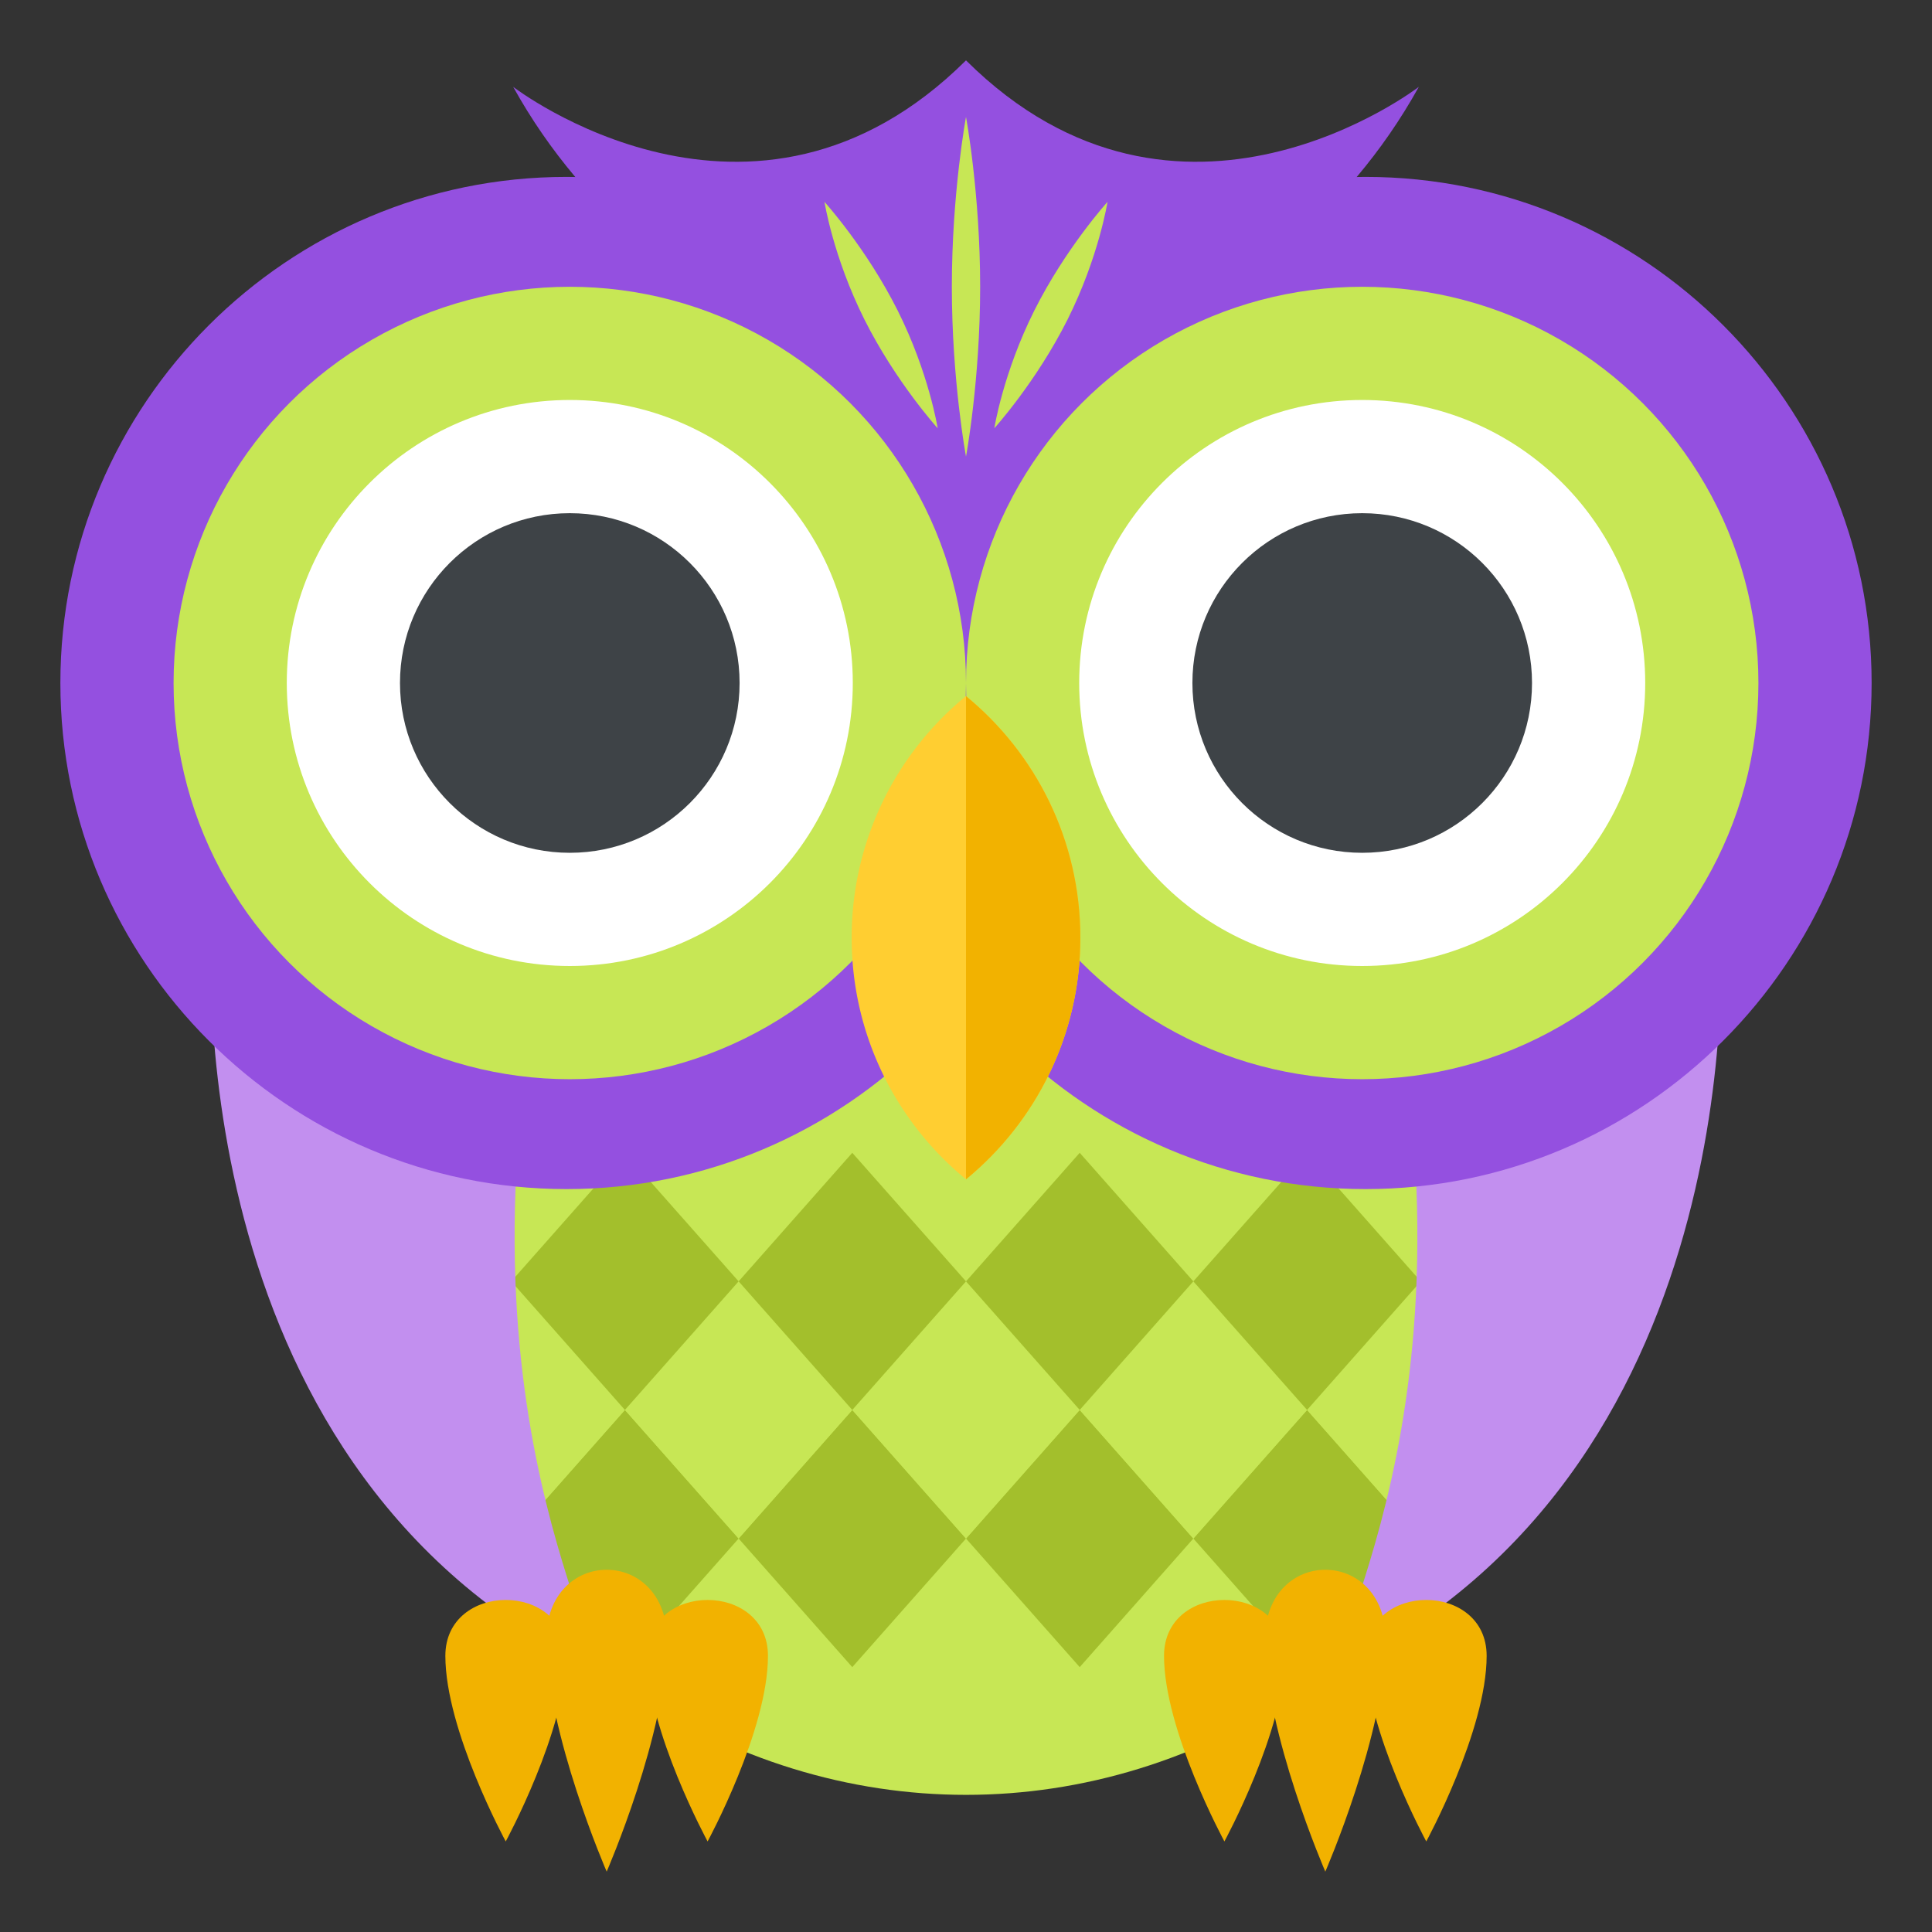
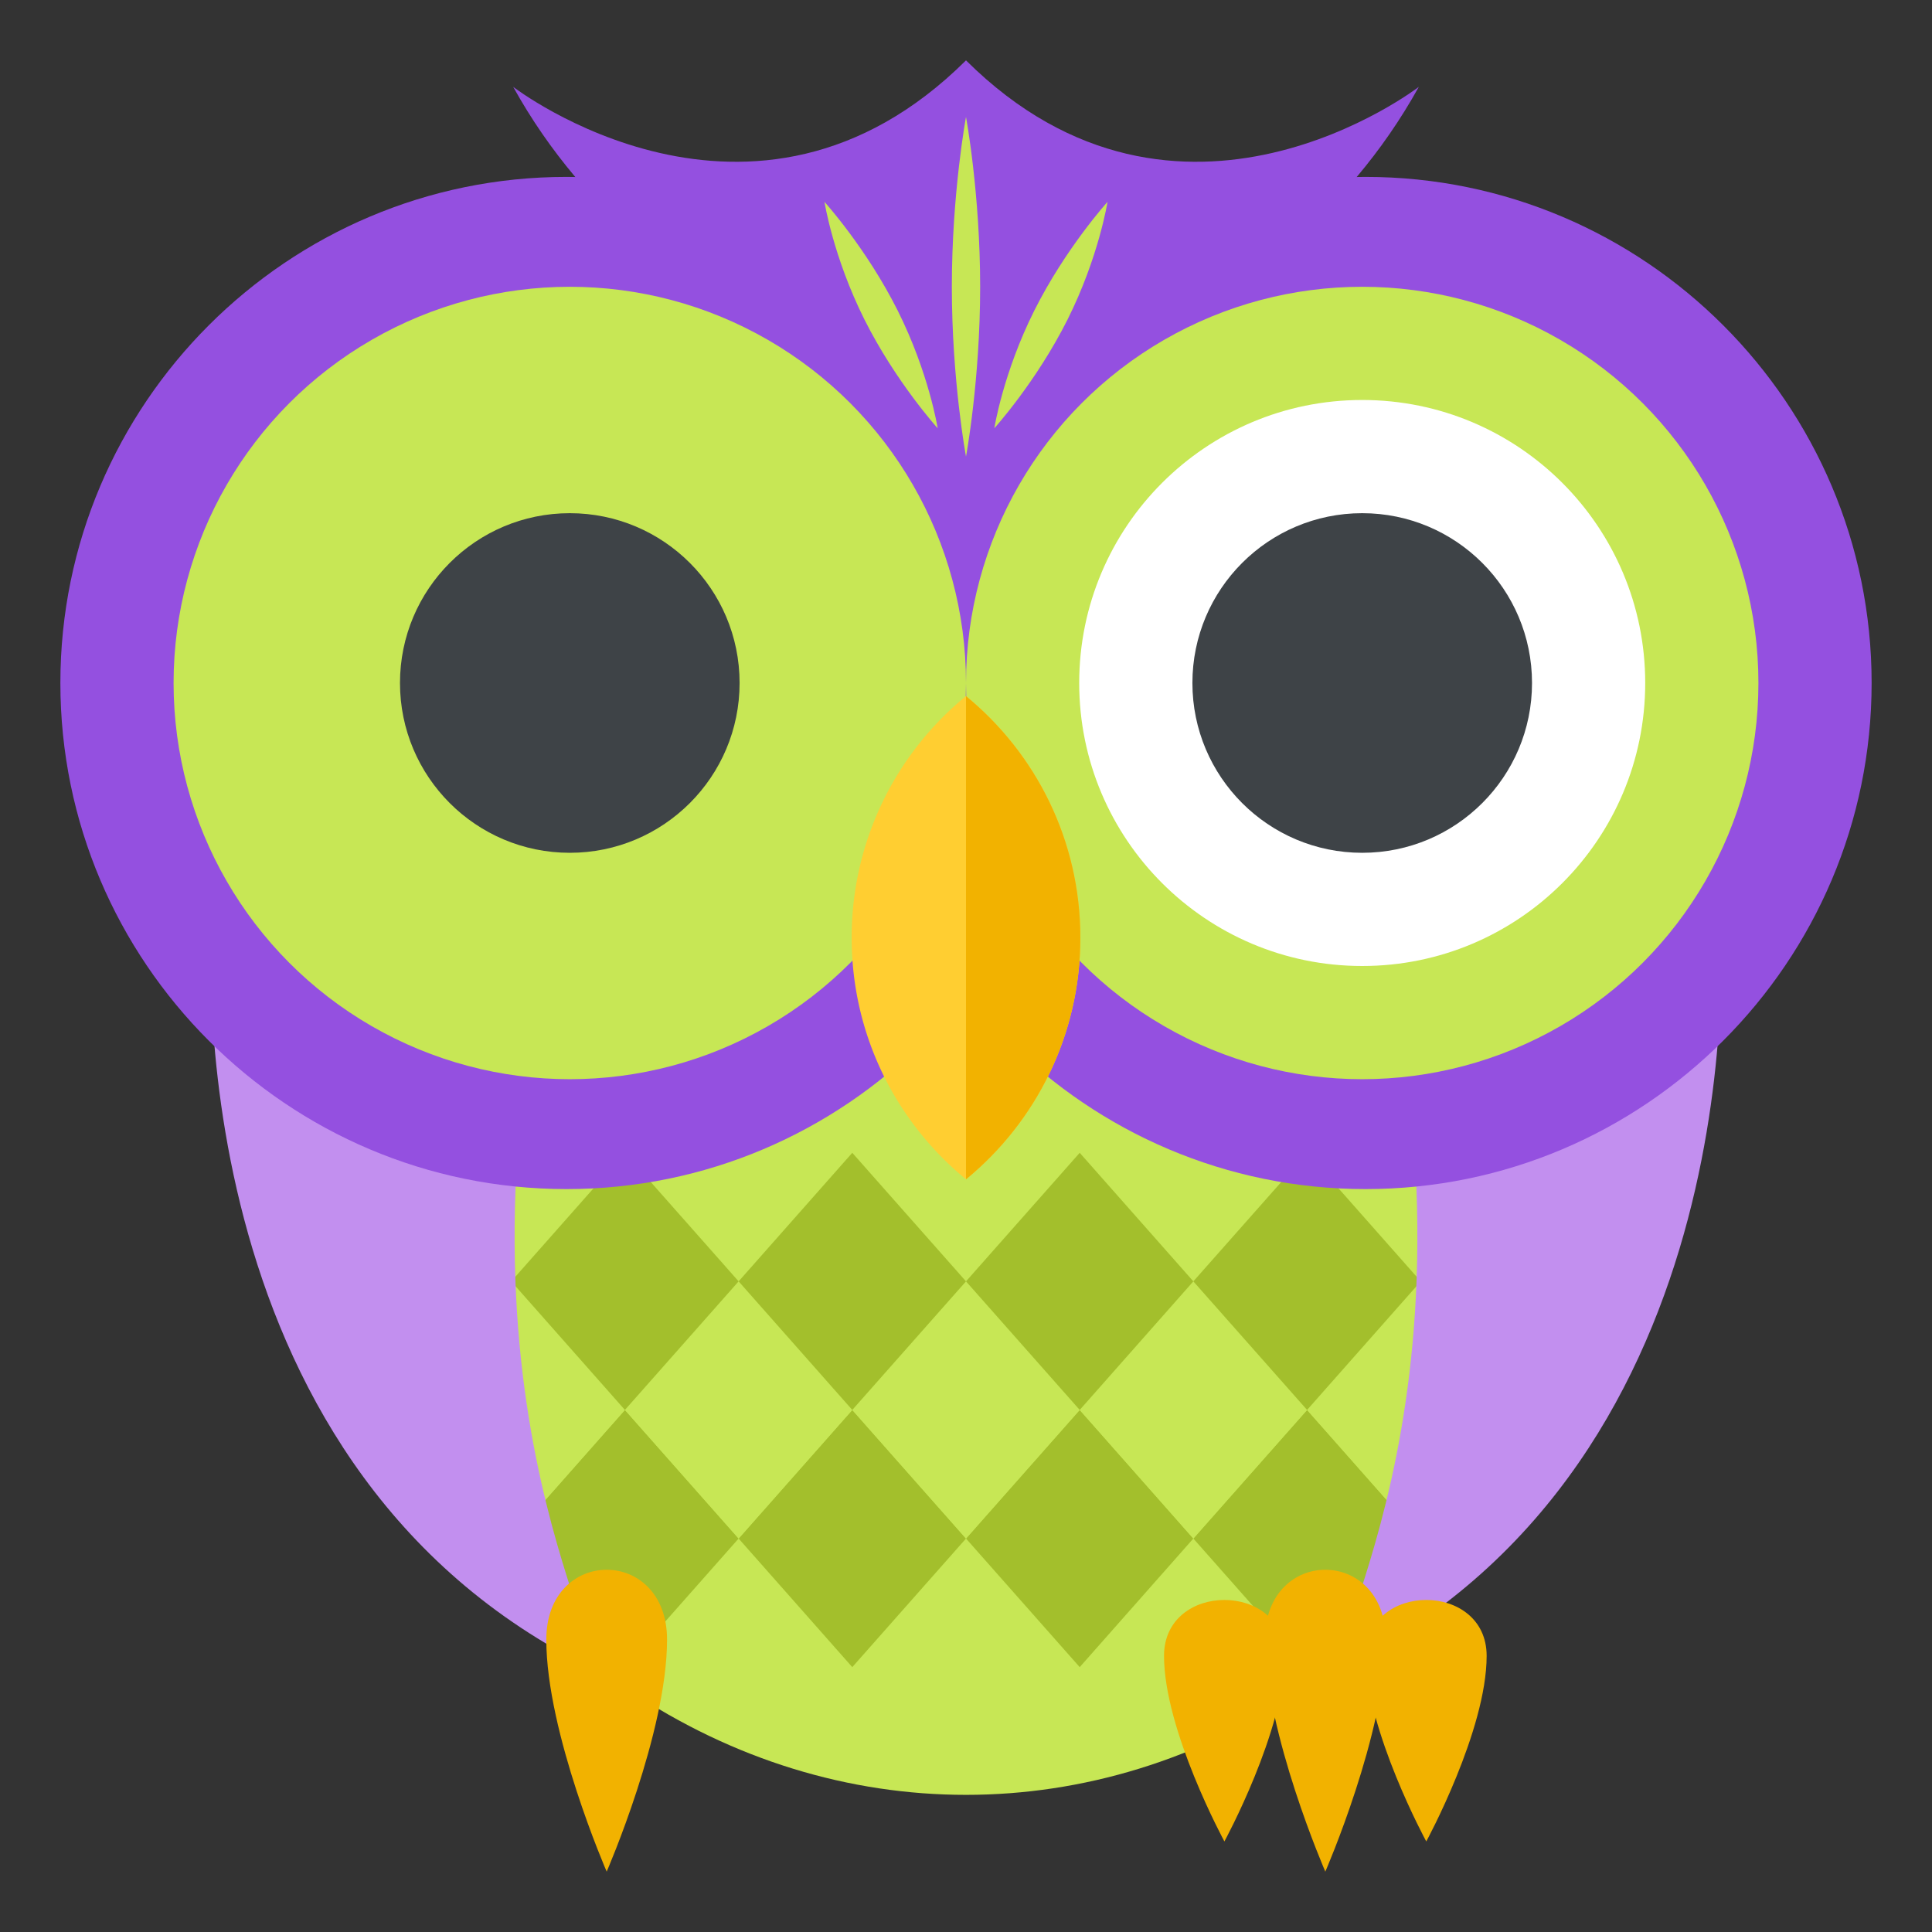
<svg xmlns="http://www.w3.org/2000/svg" width="64" height="64" viewBox="0 0 64 64">
  <rect x="0" y="0" width="64" height="64" fill="#333333" stroke="none" />
  <ellipse fill="#C7E755" cx="32" cy="33.541" rx="22.342" ry="25.916" />
  <path fill="#C7E755" d="M51.958 43.467H12.042L32 16.137l19.958 27.33z" />
  <path fill="#A3BF2C" d="M47.064 50.966l-3.765 4.26-3.768-4.26 3.768-4.26 3.765 4.26zM32 50.966l-3.767 4.26-3.765-4.26 3.765-4.26L32 50.966zM24.468 50.966l-3.767 4.26-3.765-4.26 3.765-4.26 3.767 4.26z" />
  <path fill="#A3BF2C" d="M39.531 50.966l-3.764 4.26L32 50.966l3.767-4.26 3.764 4.26z" />
  <g fill="#C7E755">
    <path d="M43.299 46.706l-3.768 4.26-3.764-4.26 3.764-4.259 3.768 4.259zM50.831 46.706l-3.767 4.26-3.765-4.26 3.765-4.259 3.767 4.259zM28.233 46.706l-3.765 4.26-3.767-4.26 3.767-4.259 3.765 4.259zM20.701 46.706l-3.765 4.26-3.767-4.26 3.767-4.259 3.765 4.259z" />
    <path d="M35.767 46.706L32 50.966l-3.767-4.26L32 42.447l3.767 4.259z" />
  </g>
  <g>
    <path fill="#A3BF2C" d="M47.064 42.447l-3.765 4.259-3.768-4.259 3.768-4.259 3.765 4.259zM32 42.447l-3.767 4.259-3.765-4.259 3.765-4.259L32 42.447zM24.468 42.447l-3.767 4.259-3.765-4.259 3.765-4.259 3.767 4.259z" />
    <path fill="#A3BF2C" d="M39.531 42.447l-3.764 4.259L32 42.447l3.767-4.259 3.764 4.259z" />
  </g>
  <path fill="#C28FEF" d="M7.037 29.967s-1.54 17.004 11.085 24.497c4.098 2.434-2.494-3.579-.786-18.436L7.037 29.967zM56.963 29.967s1.54 17.004-11.085 24.497c-4.098 2.434 2.494-3.579.785-18.436l10.3-6.061z" />
  <g>
    <path fill="#9450E0" d="M32 2c-7.053 7.008-15 .877-15 .877 4.853 8.767 15 10.373 15 10.373s10.147-1.606 15-10.373c0 0-7.947 6.131-15-.877z" />
    <path fill="#9450E0" d="M18.765 39.39C9.521 39.39 2 31.869 2 22.625S9.521 5.86 18.765 5.86 35.53 13.381 35.53 22.625 28.009 39.39 18.765 39.39z" />
    <path fill="#9450E0" d="M45.235 39.39c-9.244 0-16.765-7.521-16.765-16.765S35.991 5.86 45.235 5.86 62 13.381 62 22.625 54.479 39.39 45.235 39.39z" />
    <circle fill="#C7E755" cx="45.125" cy="22.625" r="13.125" />
    <circle fill="#FFF" cx="45.125" cy="22.625" r="9.375" />
    <circle fill="#3E4347" cx="45.125" cy="22.625" r="5.625" />
    <g fill="#C7E755">
      <path d="M32.469 9.5c0 3.105-.469 5.625-.469 5.625s-.469-2.52-.469-5.625S32 3.875 32 3.875s.469 2.52.469 5.625zM29.739 10.291c1.035 2.069 1.323 3.896 1.323 3.896s-1.389-1.534-2.427-3.604c-1.035-2.069-1.323-3.896-1.323-3.896s1.389 1.534 2.427 3.604zM34.261 10.291c-1.035 2.069-1.323 3.896-1.323 3.896s1.389-1.534 2.427-3.604c1.035-2.069 1.323-3.896 1.323-3.896s-1.389 1.534-2.427 3.604z" />
    </g>
    <circle fill="#C7E755" cx="18.875" cy="22.625" r="13.125" />
-     <circle fill="#FFF" cx="18.875" cy="22.625" r="9.375" />
    <circle fill="#3E4347" cx="18.875" cy="22.625" r="5.625" />
    <path fill="#FFCE31" d="M28.212 31.063c0 3.227 1.476 6.106 3.788 8.004 2.313-1.897 3.788-4.777 3.788-8.004S34.313 24.956 32 23.059a10.327 10.327 0 0 0-3.788 8.004z" />
    <path fill="#F2B200" d="M32 23.059v16.008c2.313-1.897 3.788-4.777 3.788-8.004S34.313 24.956 32 23.059z" />
  </g>
  <g fill="#F2B200">
-     <path d="M18.753 54.853c0 2.469-2 6.147-2 6.147s-2-3.679-2-6.147c0-2.47 4-2.47 4 0zM25.44 54.853c0 2.469-2 6.147-2 6.147s-2-3.679-2-6.147c0-2.47 4-2.47 4 0z" />
    <path d="M22.097 54.315c0 3.087-2 7.685-2 7.685s-2-4.598-2-7.685 4-3.086 4 0z" />
    <g>
      <path d="M42.56 54.853c0 2.469-2 6.147-2 6.147s-2-3.679-2-6.147c0-2.47 4-2.47 4 0zM49.247 54.853c0 2.469-2 6.147-2 6.147s-2-3.679-2-6.147c0-2.47 4-2.47 4 0z" />
      <path d="M45.903 54.315c0 3.087-2 7.685-2 7.685s-2-4.598-2-7.685 4-3.086 4 0z" />
    </g>
  </g>
</svg>